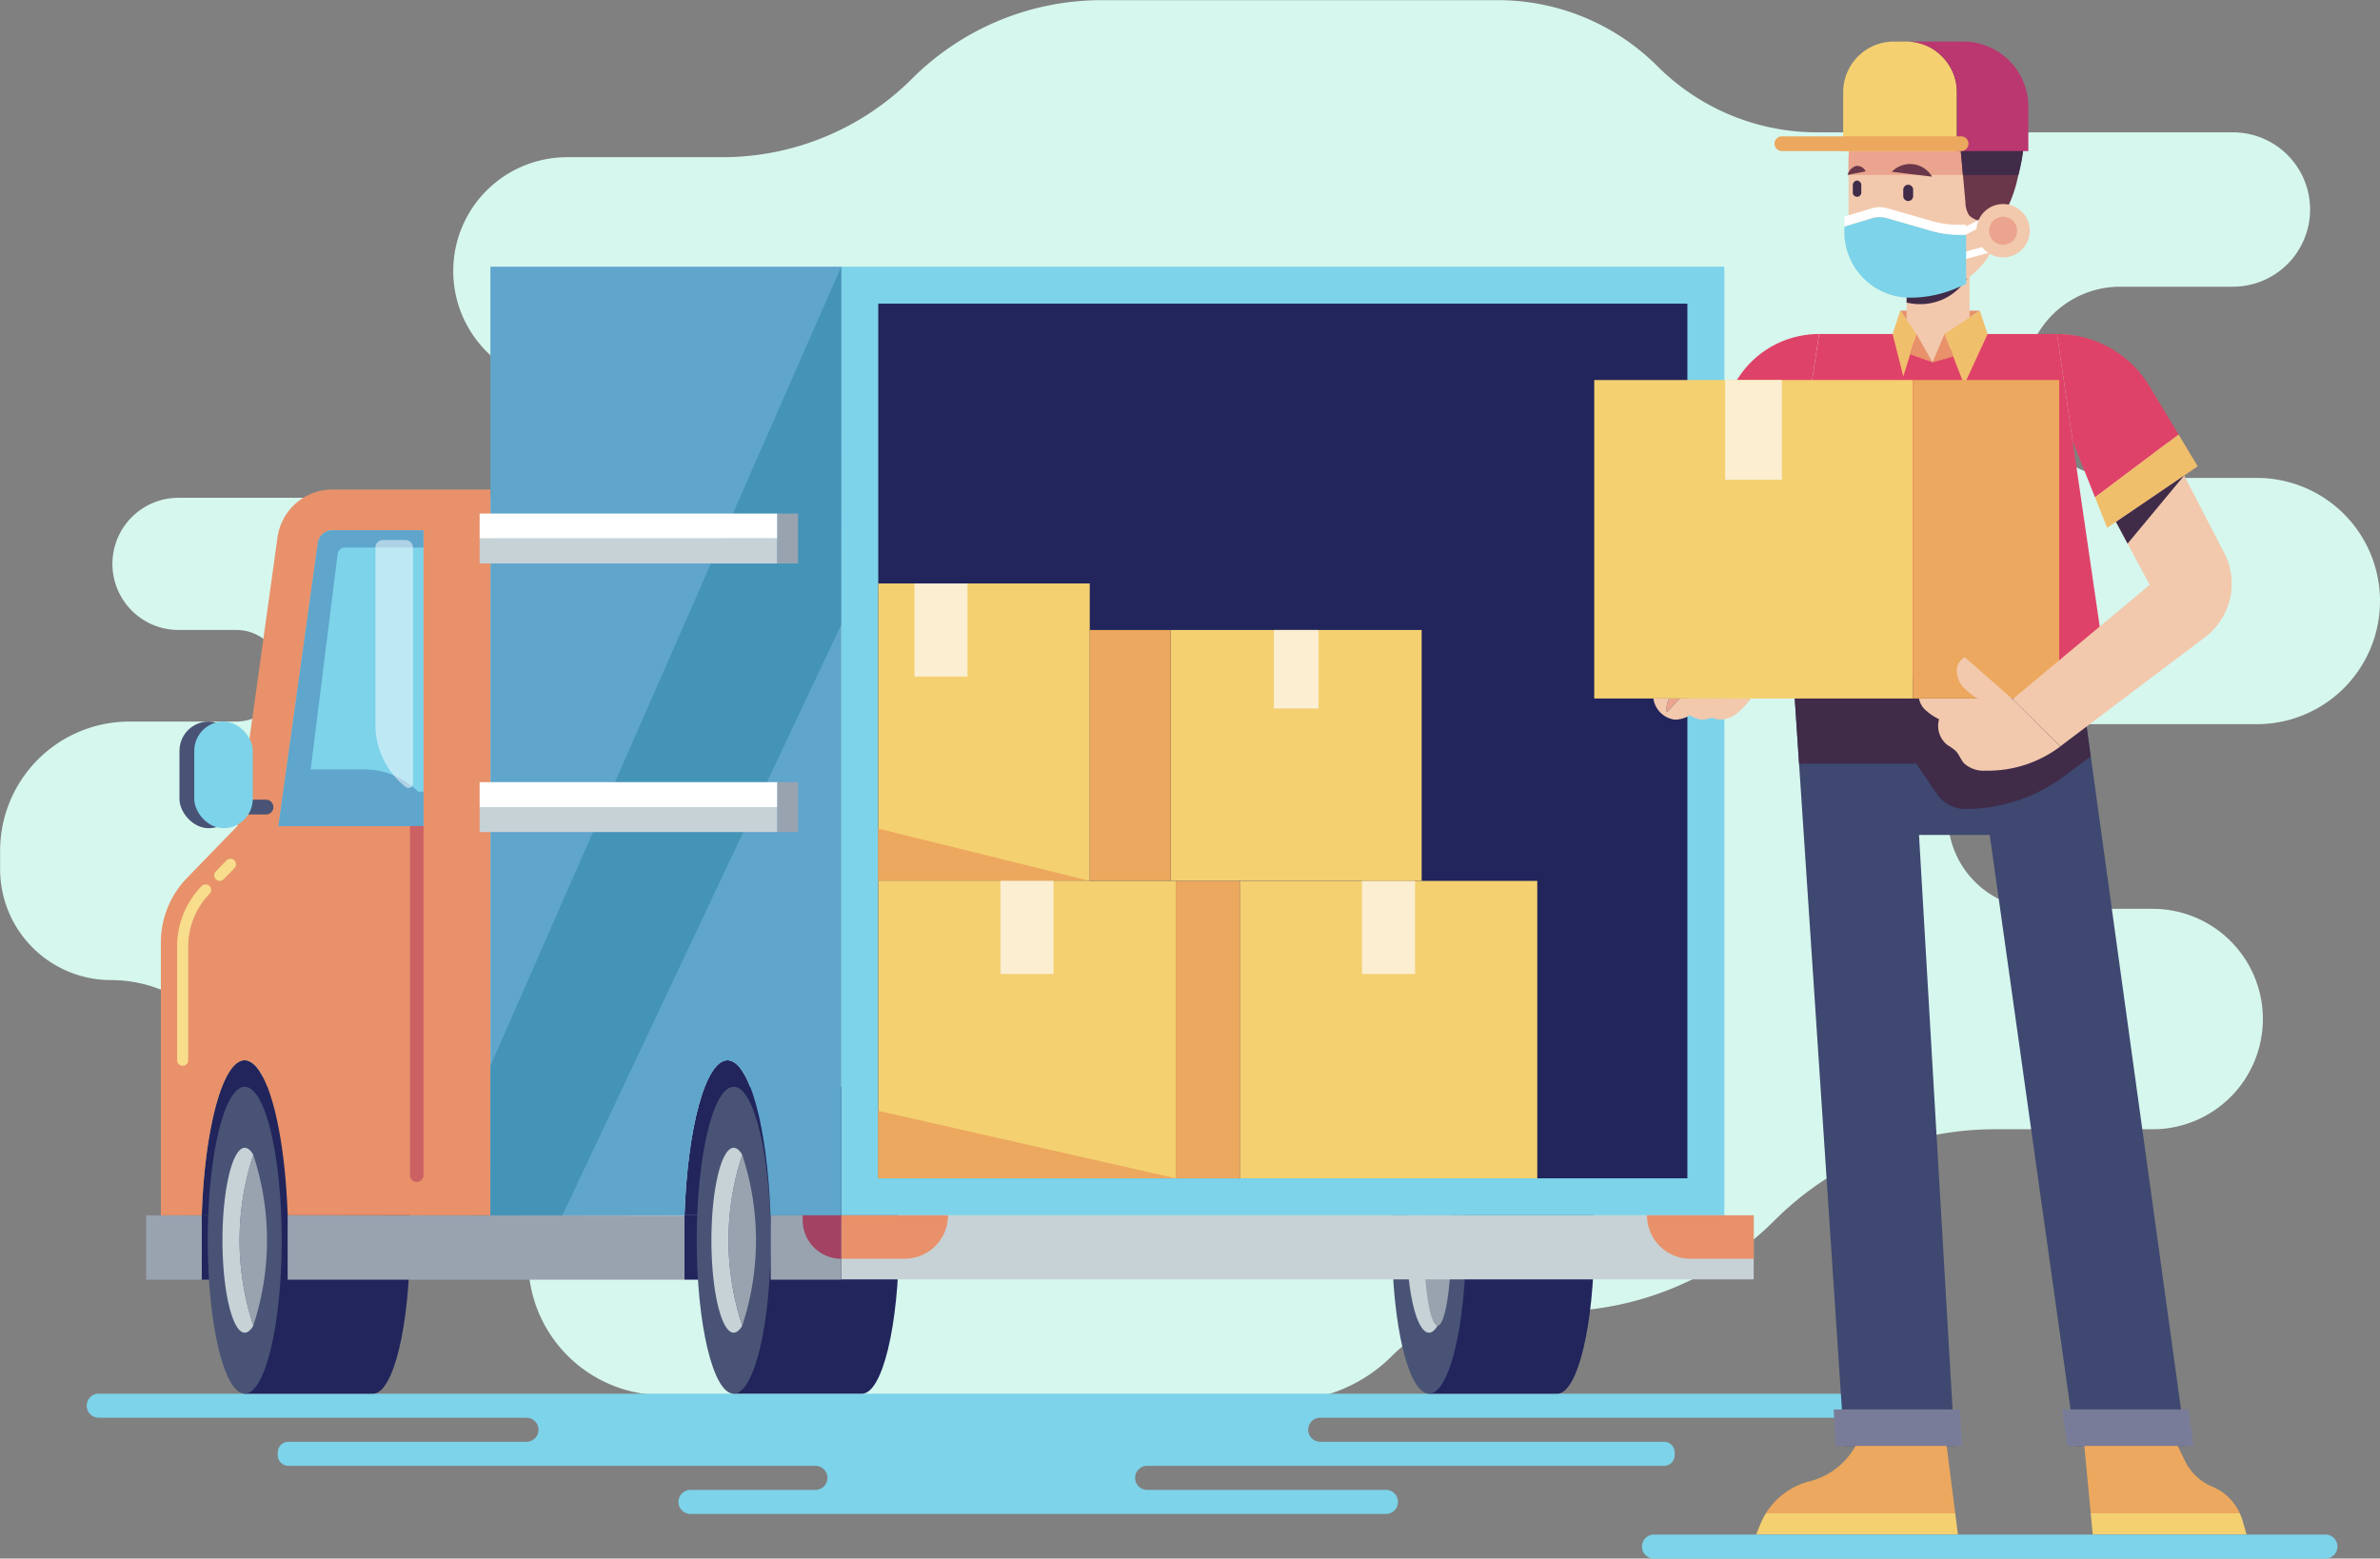
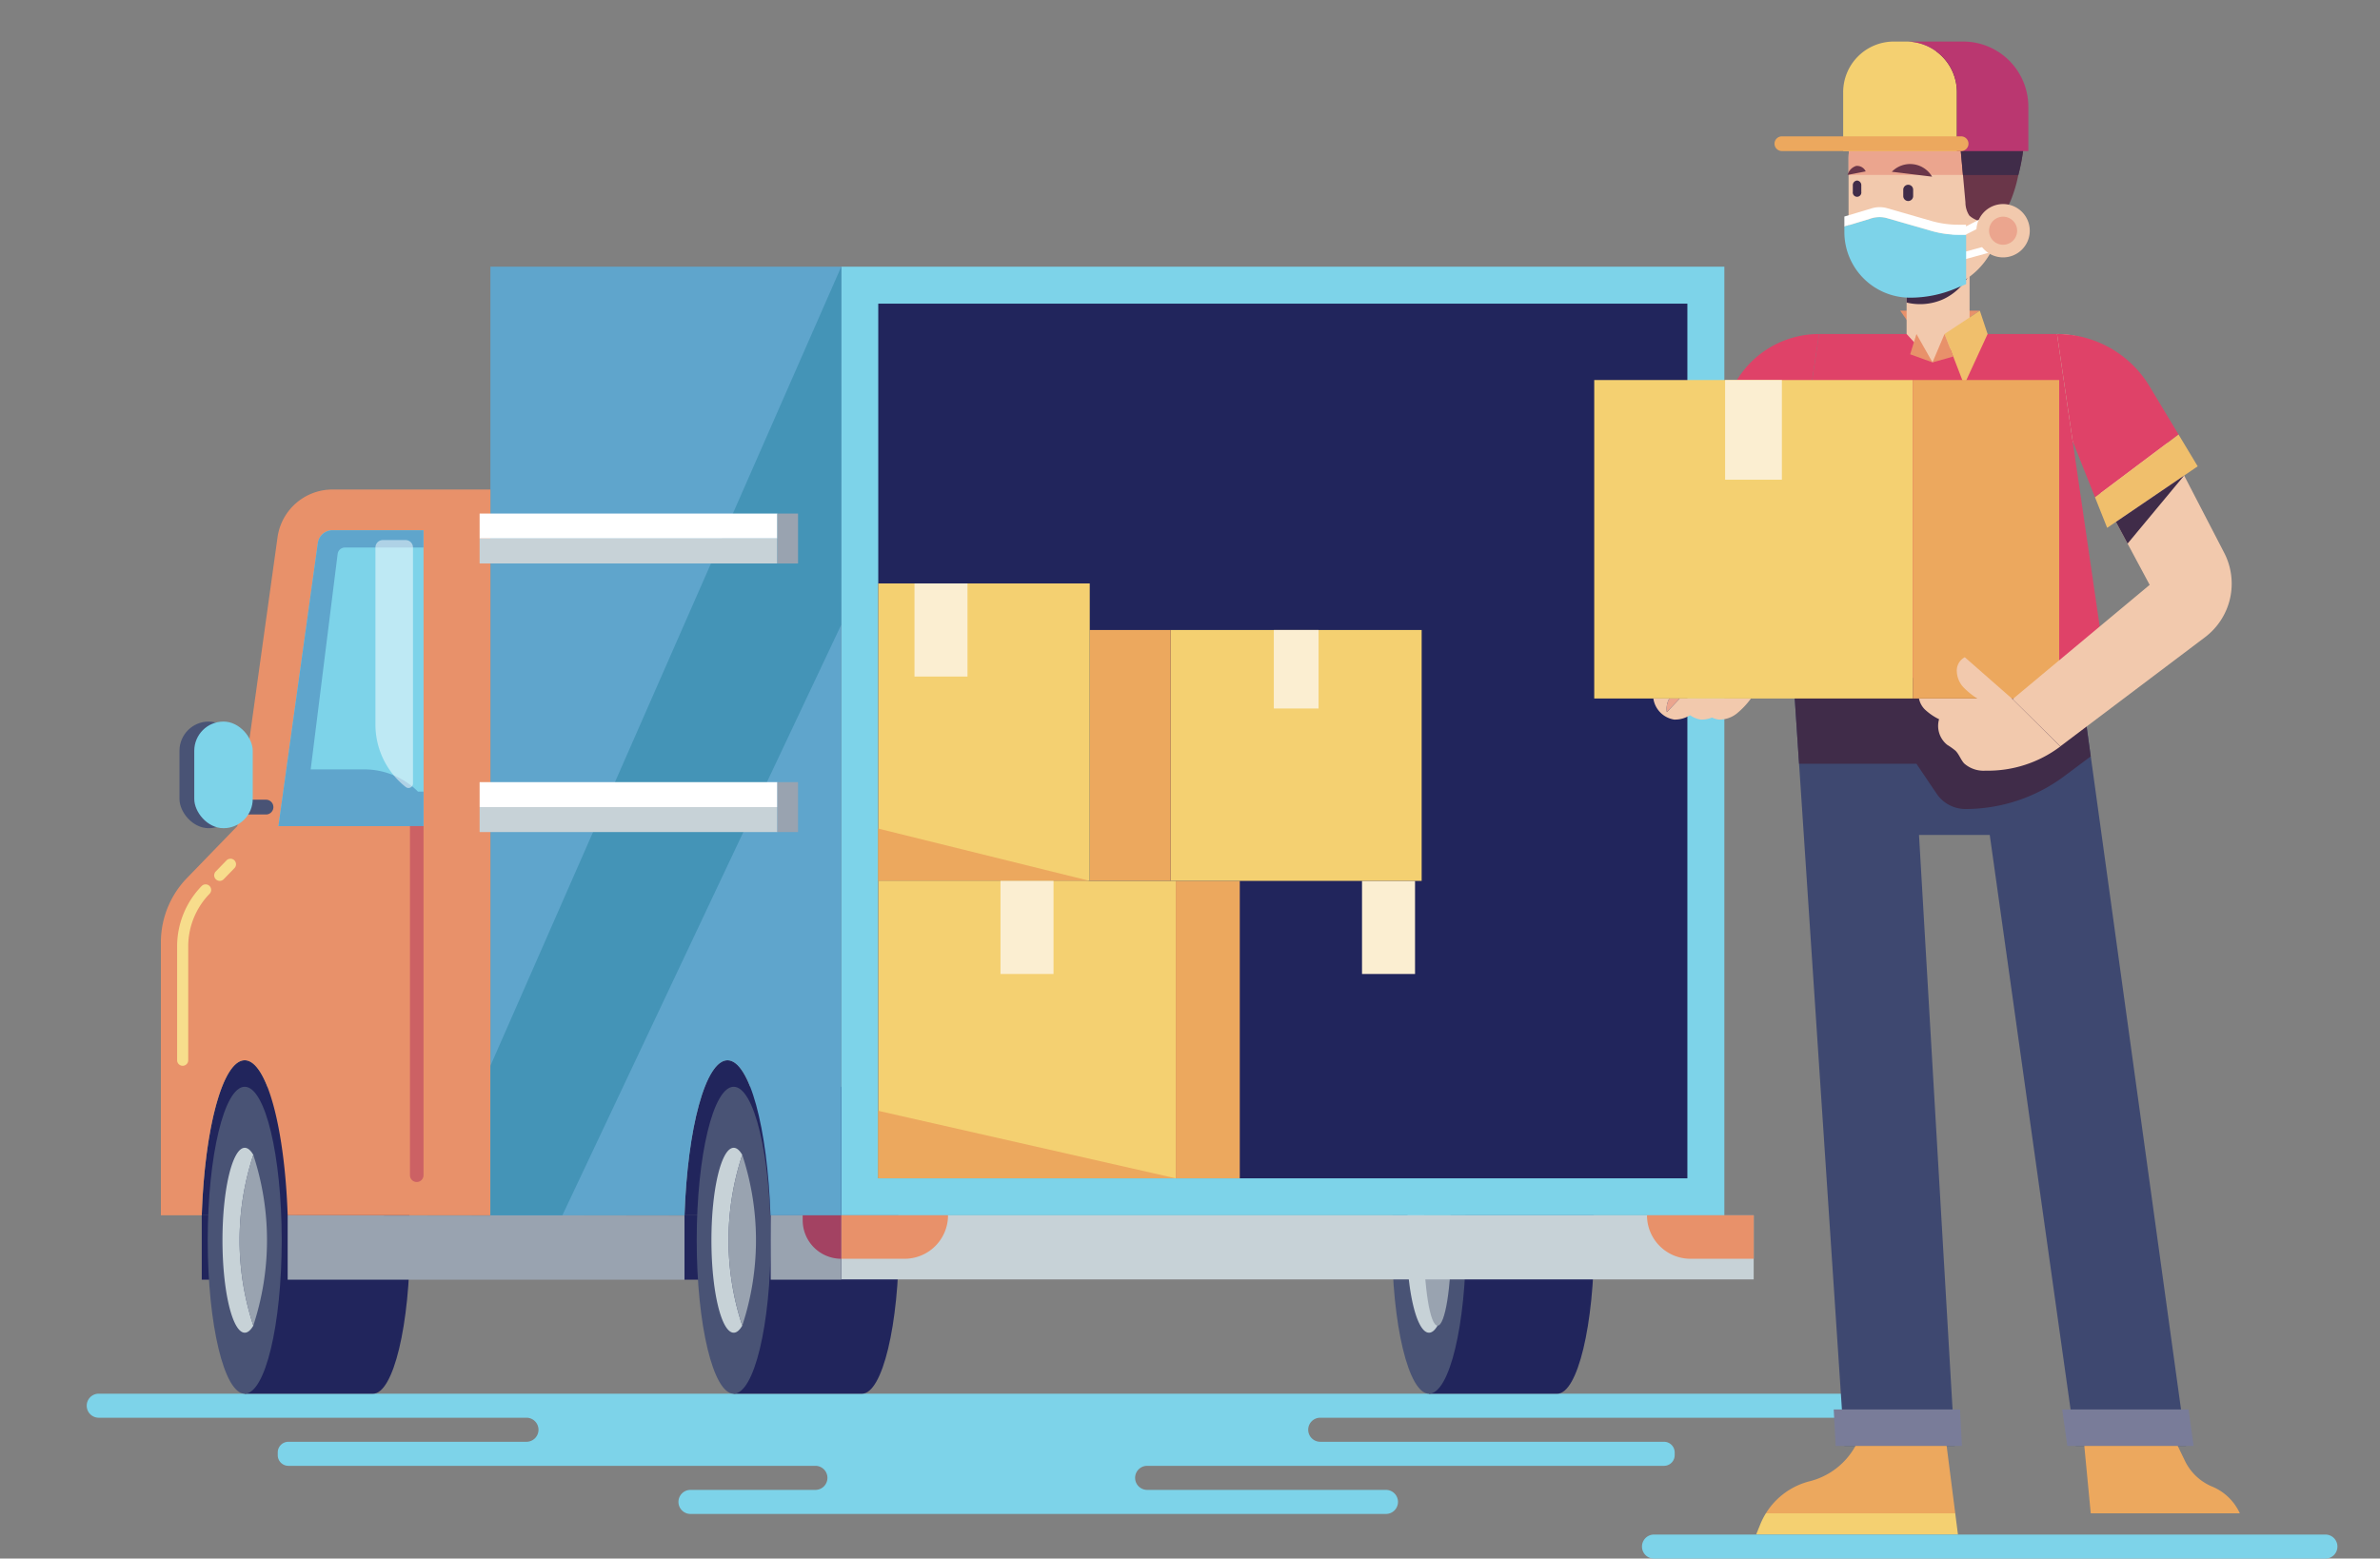
<svg xmlns="http://www.w3.org/2000/svg" id="Group_450" data-name="Group 450" width="163.035" height="106.792" viewBox="0 0 163.035 106.792">
  <rect x="0" y="0" width="163.035" height="106.792" fill="#808080" stroke="none" />
-   <path id="Path_1158" data-name="Path 1158" d="M82.537,121.1h0a9.212,9.212,0,0,0-9.212-9.212H71.588a9.212,9.212,0,0,1-6.514-2.7l-4.6-4.605a9.213,9.213,0,0,0-6.514-2.7h0a7.6,7.6,0,0,1-7.6-7.6V93.028A8.858,8.858,0,0,1,55.21,84.17h7.331a3.138,3.138,0,0,0,3.138-3.138h0a3.138,3.138,0,0,0-3.138-3.138H58.582a4.529,4.529,0,0,1-4.529-4.529h0a4.529,4.529,0,0,1,4.529-4.529H88.973a3.87,3.87,0,0,0,3.869-3.869h0A3.869,3.869,0,0,0,88.973,61.1H85.2a7.8,7.8,0,0,1-7.8-7.8h0a7.8,7.8,0,0,1,7.8-7.8H95.839a18.37,18.37,0,0,0,12.99-5.38h0a18.371,18.371,0,0,1,12.99-5.38H148.96a15.461,15.461,0,0,1,10.933,4.528h0a15.461,15.461,0,0,0,10.933,4.528h28.483a5.289,5.289,0,0,1,5.289,5.289h0a5.289,5.289,0,0,1-5.289,5.289h-7.724a6.551,6.551,0,0,0-6.551,6.551h0a6.551,6.551,0,0,0,6.551,6.55h9.365a8.437,8.437,0,0,1,8.437,8.437h0a8.437,8.437,0,0,1-8.437,8.437H186.111a6.325,6.325,0,0,0-6.325,6.325h0a6.325,6.325,0,0,0,6.325,6.325h7.7a7.553,7.553,0,0,1,7.553,7.553h0a7.553,7.553,0,0,1-7.553,7.553H182.984a21.309,21.309,0,0,0-15.068,6.242h0a21.309,21.309,0,0,1-15.068,6.242h-3.762a10.463,10.463,0,0,0-7.4,3.065h0a10.465,10.465,0,0,1-7.5,3.064l-42.528-.4A9.212,9.212,0,0,1,82.537,121.1Z" transform="translate(-46.352 -34.729)" fill="#d6f7ee" />
  <g id="Group_677" data-name="Group 677" transform="translate(5.94 2.847)">
    <g id="Group_649" data-name="Group 649" transform="translate(0 15.425)">
      <g id="Group_629" data-name="Group 629" transform="translate(0 77.224)">
        <path id="Path_1159" data-name="Path 1159" d="M153.974,422.2a.824.824,0,0,1,.824-.824h36.541a.824.824,0,1,0,0-1.648H71.123a.824.824,0,1,0,0,1.648h29.3a.824.824,0,0,1,0,1.648H84.116a.73.73,0,0,0-.73.73v.188a.73.73,0,0,0,.73.73h36.1a.824.824,0,1,1,0,1.648h-8.557a.824.824,0,1,0,0,1.648H159.3a.824.824,0,0,0,0-1.648H142.941a.824.824,0,0,1,0-1.648h35.406a.731.731,0,0,0,.731-.73v-.188a.731.731,0,0,0-.731-.73H154.8A.824.824,0,0,1,153.974,422.2Z" transform="translate(-70.299 -419.731)" fill="#7dd3e9" />
      </g>
      <g id="Group_648" data-name="Group 648" transform="translate(4.067)">
        <path id="Path_1160" data-name="Path 1160" d="M105.89,370.465v4.392h-3.815v-4.412Z" transform="translate(-98.261 -305.446)" fill="#21255c" />
        <path id="Path_1161" data-name="Path 1161" d="M246.132,370.465v4.392H235.394v-4.412Z" transform="translate(-198.511 -305.446)" fill="#21255c" />
        <path id="Path_1162" data-name="Path 1162" d="M238.337,327.617c-1.5,0-2.742,4.622-2.942,10.623h5.885C241.078,332.239,239.838,327.617,238.337,327.617Z" transform="translate(-198.511 -273.241)" fill="#21255c" />
        <g id="Group_630" data-name="Group 630" transform="translate(37.719 56.192)">
          <path id="Path_1163" data-name="Path 1163" d="M257.765,334.939H248.98v21.032h8.785c1.4,0,2.534-4.708,2.534-10.516S259.164,334.939,257.765,334.939Z" transform="translate(-246.446 -334.939)" fill="#21255c" />
          <path id="Path_1164" data-name="Path 1164" d="M243.833,345.455c0,5.808-1.135,10.516-2.534,10.516s-2.534-4.708-2.534-10.516,1.134-10.516,2.534-10.516S243.833,339.647,243.833,345.455Z" transform="translate(-238.765 -334.939)" fill="#495375" />
          <path id="Path_1165" data-name="Path 1165" d="M244.939,352.279c-.18-.312-.378-.484-.586-.484-.843,0-1.526,2.836-1.526,6.335s.684,6.335,1.526,6.335c.208,0,.406-.173.586-.484a18.666,18.666,0,0,1,0-11.7Z" transform="translate(-241.819 -347.614)" fill="#c7d2d7" />
          <path id="Path_1166" data-name="Path 1166" d="M248.492,353.748a18.667,18.667,0,0,0,0,11.7,18.666,18.666,0,0,0,0-11.7Z" transform="translate(-245.372 -349.083)" fill="#99a3b0" />
        </g>
        <g id="Group_631" data-name="Group 631" transform="translate(85.349 56.192)">
          <path id="Path_1167" data-name="Path 1167" d="M449.788,334.939H441v21.032h8.784c1.4,0,2.534-4.708,2.534-10.516S451.188,334.939,449.788,334.939Z" transform="translate(-438.47 -334.939)" fill="#21255c" />
          <ellipse id="Ellipse_17" data-name="Ellipse 17" cx="2.534" cy="10.516" rx="2.534" ry="10.516" transform="translate(0 0)" fill="#495375" />
          <path id="Path_1168" data-name="Path 1168" d="M436.962,352.279c-.18-.312-.378-.484-.586-.484-.843,0-1.526,2.836-1.526,6.335s.683,6.335,1.526,6.335c.208,0,.406-.173.586-.484a18.666,18.666,0,0,1,0-11.7Z" transform="translate(-433.842 -347.614)" fill="#c7d2d7" />
          <ellipse id="Ellipse_18" data-name="Ellipse 18" cx="0.941" cy="5.851" rx="0.941" ry="5.851" transform="translate(2.179 4.666)" fill="#99a3b0" />
        </g>
        <path id="Path_1169" data-name="Path 1169" d="M105.018,327.617c-1.5,0-2.742,4.622-2.942,10.623h5.885C107.76,332.239,106.52,327.617,105.018,327.617Z" transform="translate(-98.261 -273.241)" fill="#21255c" />
        <rect id="Rectangle_560" data-name="Rectangle 560" width="60.494" height="64.999" transform="translate(47.621)" fill="#7dd3e9" />
        <rect id="Rectangle_561" data-name="Rectangle 561" width="59.931" height="55.426" transform="translate(105.582 2.534) rotate(90)" fill="#21255c" />
        <g id="Group_632" data-name="Group 632" transform="translate(4.223 56.192)">
          <path id="Path_1170" data-name="Path 1170" d="M122.723,334.939h-8.784v21.032h8.784c1.4,0,2.534-4.708,2.534-10.516S124.123,334.939,122.723,334.939Z" transform="translate(-111.405 -334.939)" fill="#21255c" />
          <ellipse id="Ellipse_19" data-name="Ellipse 19" cx="2.534" cy="10.516" rx="2.534" ry="10.516" transform="translate(0 0)" fill="#495375" />
          <path id="Path_1171" data-name="Path 1171" d="M109.9,352.279c-.181-.312-.378-.484-.586-.484-.843,0-1.527,2.836-1.527,6.335s.684,6.335,1.527,6.335c.208,0,.405-.173.586-.484a18.666,18.666,0,0,1,0-11.7Z" transform="translate(-106.777 -347.614)" fill="#c7d2d7" />
          <path id="Path_1172" data-name="Path 1172" d="M113.45,353.748a18.666,18.666,0,0,0,0,11.7,18.666,18.666,0,0,0,0-11.7Z" transform="translate(-110.33 -349.082)" fill="#99a3b0" />
        </g>
        <path id="Path_1173" data-name="Path 1173" d="M181.791,108.394v65h13.3c.2-6,1.441-10.623,2.943-10.623s2.742,4.622,2.942,10.623h4.853v-65Z" transform="translate(-158.204 -108.394)" fill="#5fa5cc" />
        <path id="Path_1174" data-name="Path 1174" d="M113.357,169.951H102.538a3.8,3.8,0,0,0-3.765,3.277L96.02,193.01l-3.452,3.563a6.334,6.334,0,0,0-1.785,4.408v18.7h2.8c.2-6,1.441-10.623,2.942-10.623s2.742,4.622,2.943,10.623h13.887Z" transform="translate(-89.769 -154.682)" fill="#e8916a" />
        <rect id="Rectangle_562" data-name="Rectangle 562" width="62.504" height="4.392" transform="translate(47.621 64.999)" fill="#c7d2d7" />
        <rect id="Rectangle_563" data-name="Rectangle 563" width="4.834" height="4.412" transform="translate(42.787 64.999)" fill="#99a3b0" />
        <path id="Path_1175" data-name="Path 1175" d="M139.689,370.445v.02l-13.888-.02v4.412h27.183v-4.392Z" transform="translate(-116.102 -305.446)" fill="#99a3b0" />
-         <path id="Path_1176" data-name="Path 1176" d="M90.511,370.465v4.392H86.7v-4.412Z" transform="translate(-86.696 -305.446)" fill="#99a3b0" />
        <path id="Path_1177" data-name="Path 1177" d="M133.181,181.189h-6.236a1.017,1.017,0,0,0-1,.874l-2.7,19.4h9.94Z" transform="translate(-114.176 -163.133)" fill="#7dd3e9" />
        <path id="Path_1178" data-name="Path 1178" d="M132.8,199.1a5.191,5.191,0,0,0-3.67-1.52h-3.678l1.845-14.76a.507.507,0,0,1,.5-.444h5.38v-1.182h-6.236a1.017,1.017,0,0,0-1,.874l-2.7,19.4h9.94V199.1Z" transform="translate(-114.176 -163.133)" fill="#5fa5cc" />
        <path id="Path_1179" data-name="Path 1179" d="M152.115,200.838h0a5.451,5.451,0,0,1-2.08-4.284V184.42a.507.507,0,0,1,.507-.507H152.1a.507.507,0,0,1,.507.507V200.6A.306.306,0,0,1,152.115,200.838Z" transform="translate(-134.324 -165.181)" fill="#fff" opacity="0.5" />
        <g id="Group_633" data-name="Group 633" transform="translate(2.287 31.169)">
          <path id="Path_1180" data-name="Path 1180" d="M113.619,255.638h-2.043v1.014h2.043a.507.507,0,0,0,0-1.014Z" transform="translate(-107.692 -250.285)" fill="#495375" />
          <rect id="Rectangle_564" data-name="Rectangle 564" width="4.006" height="7.306" rx="2.003" fill="#495375" />
          <rect id="Rectangle_565" data-name="Rectangle 565" width="4.005" height="7.306" rx="2.003" transform="translate(1.014)" fill="#7dd3e9" />
        </g>
        <path id="Path_1181" data-name="Path 1181" d="M159.57,262.916v23.925a.464.464,0,1,0,.929,0V262.916Z" transform="translate(-141.494 -224.588)" fill="#cc6164" />
        <g id="Group_636" data-name="Group 636" transform="translate(2.127 40.566)">
          <g id="Group_634" data-name="Group 634" transform="translate(0 1.758)">
            <path id="Path_1182" data-name="Path 1182" d="M95.65,291.461a.38.38,0,0,1-.38-.38v-7.793a5.926,5.926,0,0,1,1.678-4.143.38.38,0,0,1,.546.529,5.169,5.169,0,0,0-1.464,3.614v7.793A.38.38,0,0,1,95.65,291.461Z" transform="translate(-95.27 -279.03)" fill="#f7dd8c" />
          </g>
          <g id="Group_635" data-name="Group 635" transform="translate(2.539)">
            <path id="Path_1183" data-name="Path 1183" d="M105.887,273.46a.38.38,0,0,1-.273-.645l.735-.758a.38.38,0,1,1,.546.529l-.735.758A.379.379,0,0,1,105.887,273.46Z" transform="translate(-105.507 -271.941)" fill="#f7dd8c" />
          </g>
        </g>
        <g id="Group_645" data-name="Group 645" transform="translate(50.155 21.705)">
          <g id="Group_638" data-name="Group 638" transform="translate(20.38 20.38)">
            <g id="Group_637" data-name="Group 637" transform="translate(4.385)">
-               <rect id="Rectangle_566" data-name="Rectangle 566" width="20.38" height="20.38" fill="#f4d071" />
              <rect id="Rectangle_567" data-name="Rectangle 567" width="3.632" height="6.379" transform="translate(8.374)" fill="#fbeed1" />
            </g>
            <rect id="Rectangle_568" data-name="Rectangle 568" width="4.385" height="20.38" fill="#eca85e" />
          </g>
          <g id="Group_640" data-name="Group 640" transform="translate(14.488 3.189)">
            <g id="Group_639" data-name="Group 639" transform="translate(5.546)">
              <rect id="Rectangle_569" data-name="Rectangle 569" width="17.191" height="17.191" fill="#f4d071" />
              <rect id="Rectangle_570" data-name="Rectangle 570" width="3.064" height="5.38" transform="translate(7.064)" fill="#fbeed1" />
            </g>
            <rect id="Rectangle_571" data-name="Rectangle 571" width="5.546" height="17.191" fill="#eca85e" />
          </g>
          <g id="Group_642" data-name="Group 642">
            <g id="Group_641" data-name="Group 641">
              <rect id="Rectangle_572" data-name="Rectangle 572" width="14.488" height="20.38" fill="#f4d071" />
              <rect id="Rectangle_573" data-name="Rectangle 573" width="3.632" height="6.379" transform="translate(2.482)" fill="#fbeed1" />
            </g>
            <path id="Path_1184" data-name="Path 1184" d="M303.391,267.186H288.9V263.6Z" transform="translate(-288.903 -246.805)" fill="#eca85e" />
          </g>
          <g id="Group_644" data-name="Group 644" transform="translate(0 20.38)">
            <g id="Group_643" data-name="Group 643">
              <rect id="Rectangle_574" data-name="Rectangle 574" width="20.38" height="20.38" fill="#f4d071" />
              <rect id="Rectangle_575" data-name="Rectangle 575" width="3.632" height="6.379" transform="translate(8.374)" fill="#fbeed1" />
            </g>
            <path id="Path_1185" data-name="Path 1185" d="M309.283,346.205H288.9v-4.626Z" transform="translate(-288.903 -325.825)" fill="#eca85e" />
          </g>
        </g>
        <path id="Path_1186" data-name="Path 1186" d="M283.01,373.423h-4.339v-2.978h7.317A2.977,2.977,0,0,1,283.01,373.423Z" transform="translate(-231.053 -305.446)" fill="#e8916a" />
        <path id="Path_1187" data-name="Path 1187" d="M504.174,373.423h4.339v-2.978H501.2A2.977,2.977,0,0,0,504.174,373.423Z" transform="translate(-398.384 -305.446)" fill="#e8916a" />
        <path id="Path_1188" data-name="Path 1188" d="M270.672,373.423h0a2.643,2.643,0,0,1-2.643-2.643v-.334h2.643Z" transform="translate(-223.051 -305.446)" fill="#a34262" />
        <path id="Path_1189" data-name="Path 1189" d="M205.825,108.394,181.791,163.15v10.243h4.93l19.1-40.46Z" transform="translate(-158.204 -108.394)" fill="#4494b7" />
        <g id="Group_646" data-name="Group 646" transform="translate(22.848 16.916)">
          <rect id="Rectangle_576" data-name="Rectangle 576" width="20.398" height="1.71" fill="#fff" />
          <rect id="Rectangle_577" data-name="Rectangle 577" width="20.398" height="1.71" transform="translate(0 1.71)" fill="#c7d2d7" />
          <path id="Path_1190" data-name="Path 1190" d="M261.048,176.591v3.421h1.415v-3.421Z" transform="translate(-240.65 -176.591)" fill="#99a3b0" />
        </g>
        <g id="Group_647" data-name="Group 647" transform="translate(22.848 35.319)">
          <rect id="Rectangle_578" data-name="Rectangle 578" width="20.398" height="1.71" fill="#fff" />
          <rect id="Rectangle_579" data-name="Rectangle 579" width="20.398" height="1.71" transform="translate(0 1.71)" fill="#c7d2d7" />
          <path id="Path_1191" data-name="Path 1191" d="M261.048,250.785v3.421h1.415v-3.421Z" transform="translate(-240.65 -250.785)" fill="#99a3b0" />
        </g>
      </g>
    </g>
    <g id="Group_676" data-name="Group 676" transform="translate(103.268 0)">
      <g id="Group_675" data-name="Group 675">
        <g id="Group_652" data-name="Group 652" transform="translate(11.092 43.601)">
          <path id="Path_1192" data-name="Path 1192" d="M544.25,221.987h17.011l7.271,52.624h-7.56l-5.888-41.863h-4.846l2.445,41.863h-7.56l-3.491-52.624Z" transform="translate(-539.082 -221.987)" fill="#3e4870" />
          <path id="Path_1193" data-name="Path 1193" d="M624.876,426.553h-8.649l-.352-2.5h8.655Z" transform="translate(-594.91 -373.929)" fill="#797c99" />
          <path id="Path_1194" data-name="Path 1194" d="M561.555,426.553h-8.649l-.133-2.5h8.655Z" transform="translate(-547.46 -373.929)" fill="#797c99" />
          <g id="Group_650" data-name="Group 650" transform="translate(22.479 52.624)">
            <path id="Path_1195" data-name="Path 1195" d="M621.98,434.146h6.4l.494,1.023a3.609,3.609,0,0,0,1.867,1.764,3.6,3.6,0,0,1,1.893,1.831H622.422Z" transform="translate(-621.98 -434.146)" fill="#eca85e" />
-             <path id="Path_1196" data-name="Path 1196" d="M633.97,452.766a3.585,3.585,0,0,1,.2.516l.266.937H623.9l-.139-1.453Z" transform="translate(-623.321 -448.148)" fill="#f4d071" />
          </g>
          <g id="Group_651" data-name="Group 651" transform="translate(0 52.624)">
            <path id="Path_1197" data-name="Path 1197" d="M537.04,436.567a4.956,4.956,0,0,0,3.095-2.35l.041-.071h6.244l.59,4.618H534.037A4.957,4.957,0,0,1,537.04,436.567Z" transform="translate(-533.371 -434.146)" fill="#eca85e" />
            <path id="Path_1198" data-name="Path 1198" d="M532.019,452.766h12.972l.185,1.453H531.353l.284-.7A4.93,4.93,0,0,1,532.019,452.766Z" transform="translate(-531.353 -448.148)" fill="#f4d071" />
          </g>
          <path id="Path_1199" data-name="Path 1199" d="M542.022,227.872h8.041l1.385,2.053a2.373,2.373,0,0,0,1.967,1.046h0a11.322,11.322,0,0,0,6.775-2.251L562,227.365l-.743-5.378H541.632Z" transform="translate(-539.082 -221.987)" fill="#402c49" />
        </g>
        <path id="Path_1200" data-name="Path 1200" d="M537.036,150.555h19.629l1.593-1.895-3.16-21.668H538.8l-3.278,21.668Z" transform="translate(-523.394 -106.954)" fill="#df4268" />
        <g id="Group_665" data-name="Group 665" transform="translate(12.35)">
          <path id="Path_1201" data-name="Path 1201" d="M571.133,120.539h5.457l-2.42,1.6h-1.923Z" transform="translate(-562.524 -102.101)" fill="#e8916a" />
          <g id="Group_653" data-name="Group 653" transform="translate(9.047 13.29)">
            <path id="Path_1202" data-name="Path 1202" d="M572.9,99.785v6.749l1.773,1.944,2.54-1.944V99.785Z" transform="translate(-572.898 -99.785)" fill="#f2c9ad" />
            <path id="Path_1203" data-name="Path 1203" d="M575.4,104.154a3.9,3.9,0,0,1-2.5.225V99.785h4.313v2.647A3.9,3.9,0,0,1,575.4,104.154Z" transform="translate(-572.898 -99.785)" fill="#402c49" />
          </g>
          <g id="Group_663" data-name="Group 663">
            <path id="Path_1204" data-name="Path 1204" d="M562.064,57.736h0a5.192,5.192,0,0,1,5.192,5.192v3.894a5.192,5.192,0,0,1-5.192,5.192h0a5.192,5.192,0,0,1-5.192-5.192V62.928A5.192,5.192,0,0,1,562.064,57.736Z" transform="translate(-551.8 -54.876)" fill="#f2c9ad" />
            <path id="Path_1205" data-name="Path 1205" d="M567.256,62.928a5.192,5.192,0,0,0-5.192-5.192h0a5.192,5.192,0,0,0-5.192,5.192v1.086h10.384Z" transform="translate(-551.8 -54.876)" fill="#eba58e" />
            <path id="Path_1206" data-name="Path 1206" d="M572.318,85.764a.339.339,0,0,1,.339.339v.436a.339.339,0,0,1-.678,0V86.1A.339.339,0,0,1,572.318,85.764Z" transform="translate(-563.16 -75.952)" fill="#402c49" />
            <path id="Path_1207" data-name="Path 1207" d="M558.338,84.592a.318.318,0,0,1,.291.339v.436a.294.294,0,1,1-.581,0v-.436A.318.318,0,0,1,558.338,84.592Z" transform="translate(-552.684 -75.07)" fill="#402c49" />
            <path id="Path_1208" data-name="Path 1208" d="M562.62,94.531a6.11,6.11,0,0,0,1.39.179,1.973,1.973,0,0,1-.369.362.556.556,0,0,1-.82-.136A2.03,2.03,0,0,1,562.62,94.531Z" transform="translate(-556.122 -82.544)" fill="#eba58e" />
            <path id="Path_1209" data-name="Path 1209" d="M562.424,100.439a7.371,7.371,0,0,0,3.274.034,1.736,1.736,0,0,1-.912,1.182,1.687,1.687,0,0,1-1.47.03A1.828,1.828,0,0,1,562.424,100.439Z" transform="translate(-555.975 -86.987)" fill="#fff" />
            <g id="Group_654" data-name="Group 654" transform="translate(8.032 8.392)">
              <path id="Path_1210" data-name="Path 1210" d="M570.27,80.052a1.743,1.743,0,0,1,1.3.853l-2.758-.336A1.743,1.743,0,0,1,570.27,80.052Z" transform="translate(-568.807 -80.039)" fill="#6a3649" />
            </g>
            <g id="Group_655" data-name="Group 655" transform="translate(5.006 8.513)">
              <path id="Path_1211" data-name="Path 1211" d="M557.189,80.535a.879.879,0,0,0-.583.616l1.241-.243A.647.647,0,0,0,557.189,80.535Z" transform="translate(-556.606 -80.525)" fill="#6a3649" />
            </g>
            <path id="Path_1212" data-name="Path 1212" d="M566.85,60.535a1.686,1.686,0,0,1-1.434-.4,1.665,1.665,0,0,1-.266-.91l-.391-4.317c-.539.47-9.2-.685-7.236-3.088a9.286,9.286,0,0,1,2.572-2.163,5.351,5.351,0,0,1,3.229-.758,3.545,3.545,0,0,1,2.728,1.754,2.958,2.958,0,0,1,2.449,1.283,4.551,4.551,0,0,1,.7,2.654,13.493,13.493,0,0,1-.426,2.752,9.38,9.38,0,0,1-.533,1.789C567.989,59.706,567.473,60.51,566.85,60.535Z" transform="translate(-552.072 -48.213)" fill="#6a3649" />
            <path id="Path_1213" data-name="Path 1213" d="M568.778,57.348A13.493,13.493,0,0,0,569.2,54.6a4.551,4.551,0,0,0-.7-2.654,2.958,2.958,0,0,0-2.449-1.283,3.545,3.545,0,0,0-2.728-1.754,5.351,5.351,0,0,0-3.229.758,9.286,9.286,0,0,0-2.572,2.163c-1.963,2.4,6.7,3.557,7.236,3.088l.221,2.438h3.8Z" transform="translate(-552.072 -48.213)" fill="#402c49" />
            <g id="Group_657" data-name="Group 657">
              <g id="Group_656" data-name="Group 656" transform="translate(4.704)">
                <path id="Path_1214" data-name="Path 1214" d="M559.708,46.205h-.846a3.472,3.472,0,0,0-3.473,3.473v4.031h7.791V49.678A3.473,3.473,0,0,0,559.708,46.205Z" transform="translate(-555.39 -46.205)" fill="#f4d071" />
                <path id="Path_1215" data-name="Path 1215" d="M576.7,46.205h-3.9a3.473,3.473,0,0,1,3.473,3.473v4.031h4.891V50.67A4.465,4.465,0,0,0,576.7,46.205Z" transform="translate(-568.481 -46.205)" fill="#ba3770" />
              </g>
              <path id="Path_1216" data-name="Path 1216" d="M549.207,72.391H536.928a.5.5,0,1,0,0,1.008h12.279a.5.5,0,0,0,0-1.008Z" transform="translate(-536.424 -65.896)" fill="#eca85e" />
            </g>
            <g id="Group_660" data-name="Group 660" transform="translate(12.123 11.349)">
              <g id="Group_658" data-name="Group 658" transform="translate(0 0)">
                <rect id="Rectangle_580" data-name="Rectangle 580" width="3.998" height="0.496" transform="translate(0 1.826) rotate(-27.172)" fill="#fff" />
              </g>
              <g id="Group_659" data-name="Group 659" transform="translate(0.39 2.178)">
                <rect id="Rectangle_581" data-name="Rectangle 581" width="3.871" height="0.496" transform="translate(0 1.021) rotate(-15.29)" fill="#fff" />
              </g>
            </g>
            <g id="Group_661" data-name="Group 661" transform="translate(4.785 11.344)">
              <path id="Path_1217" data-name="Path 1217" d="M563.512,95.9a6.636,6.636,0,0,1-1.835-.259l-3.025-.871a1.874,1.874,0,0,0-1.055.006l-1.881.565v.382a4.5,4.5,0,0,0,4.5,4.495,8.065,8.065,0,0,0,3.12-.628l.721-.3V95.9Z" transform="translate(-555.716 -94.013)" fill="#7dd3e9" />
              <path id="Path_1218" data-name="Path 1218" d="M558.652,92.7l3.025.871a6.636,6.636,0,0,0,1.835.259h.54v-.683h-.54a6.626,6.626,0,0,1-1.835-.259l-3.025-.871a1.874,1.874,0,0,0-1.055.006l-1.881.564v.685L557.6,92.7A1.874,1.874,0,0,1,558.652,92.7Z" transform="translate(-555.716 -91.941)" fill="#fff" />
            </g>
            <g id="Group_662" data-name="Group 662" transform="translate(13.831 11.135)">
              <path id="Path_1219" data-name="Path 1219" d="M592.185,92.925a1.827,1.827,0,1,0,1.826-1.827A1.827,1.827,0,0,0,592.185,92.925Z" transform="translate(-592.185 -91.098)" fill="#f2c9ad" />
              <path id="Path_1220" data-name="Path 1220" d="M595.671,95.545a.962.962,0,1,0,.962-.962A.962.962,0,0,0,595.671,95.545Z" transform="translate(-594.806 -93.719)" fill="#eba58e" />
            </g>
          </g>
          <g id="Group_664" data-name="Group 664" transform="translate(8.086 18.438)">
            <path id="Path_1221" data-name="Path 1221" d="M583.376,122.14l1.345,3.484,1.606-3.484-.531-1.6Z" transform="translate(-579.816 -120.539)" fill="#f0bf6c" />
-             <path id="Path_1222" data-name="Path 1222" d="M570.66,122.14l-.9,2.905-.733-2.905.523-1.6Z" transform="translate(-569.023 -120.539)" fill="#f0bf6c" />
            <path id="Path_1223" data-name="Path 1223" d="M574.312,126.993l1.1,1.944-1.53-.554Z" transform="translate(-572.675 -125.392)" fill="#e8916a" />
            <path id="Path_1224" data-name="Path 1224" d="M580.874,126.993l-.825,1.944,1.423-.4Z" transform="translate(-577.314 -125.392)" fill="#e8916a" />
          </g>
        </g>
        <g id="Group_670" data-name="Group 670" transform="translate(4.051 20.039)">
          <path id="Path_1225" data-name="Path 1225" d="M521.9,126.993h0a6.6,6.6,0,0,0-5.683,3.244l-3.169,5.366,7.447.674Z" transform="translate(-510.548 -126.993)" fill="#df4268" />
          <g id="Group_669" data-name="Group 669" transform="translate(0 24.974)">
            <g id="Group_666" data-name="Group 666" transform="translate(3.045)">
              <path id="Path_1226" data-name="Path 1226" d="M518.912,228.608l.883-.931h-.715A1.466,1.466,0,0,0,518.912,228.608Z" transform="translate(-517.988 -227.677)" fill="#eba58e" />
              <path id="Path_1227" data-name="Path 1227" d="M517.05,227.677l-.883.931a1.467,1.467,0,0,1,.168-.931h-1.092a1.709,1.709,0,0,0,1.425,1.444,1.9,1.9,0,0,0,1.226-.4,5.505,5.505,0,0,0,.987-1.041Z" transform="translate(-515.243 -227.677)" fill="#f2c9ad" />
            </g>
            <g id="Group_667" data-name="Group 667" transform="translate(1.819)">
              <path id="Path_1228" data-name="Path 1228" d="M513.968,228.608l.884-.931h-.716A1.47,1.47,0,0,0,513.968,228.608Z" transform="translate(-513.044 -227.677)" fill="#eba58e" />
              <path id="Path_1229" data-name="Path 1229" d="M512.106,227.677l-.884.931a1.47,1.47,0,0,1,.168-.931H510.3a1.709,1.709,0,0,0,1.425,1.444,1.9,1.9,0,0,0,1.226-.4,5.5,5.5,0,0,0,.987-1.041Z" transform="translate(-510.299 -227.677)" fill="#f2c9ad" />
            </g>
            <g id="Group_668" data-name="Group 668">
              <path id="Path_1230" data-name="Path 1230" d="M506.634,228.608l.883-.931H506.8A1.467,1.467,0,0,0,506.634,228.608Z" transform="translate(-505.711 -227.677)" fill="#eba58e" />
              <path id="Path_1231" data-name="Path 1231" d="M504.773,227.677l-.883.931a1.469,1.469,0,0,1,.168-.931h-1.092a1.709,1.709,0,0,0,1.425,1.444,1.9,1.9,0,0,0,1.226-.4,5.491,5.491,0,0,0,.987-1.041Z" transform="translate(-502.966 -227.677)" fill="#f2c9ad" />
            </g>
          </g>
        </g>
        <g id="Group_672" data-name="Group 672" transform="translate(0 23.192)">
          <g id="Group_671" data-name="Group 671" transform="translate(0 0)">
            <rect id="Rectangle_582" data-name="Rectangle 582" width="21.821" height="21.821" transform="translate(21.821 21.821) rotate(180)" fill="#f4d071" />
            <rect id="Rectangle_583" data-name="Rectangle 583" width="3.889" height="6.83" transform="translate(12.855 6.83) rotate(180)" fill="#fbeed1" />
          </g>
          <rect id="Rectangle_584" data-name="Rectangle 584" width="10.031" height="21.821" transform="translate(21.821 0)" fill="#eca85e" />
        </g>
        <g id="Group_674" data-name="Group 674" transform="translate(22.247 20.039)">
          <path id="Path_1232" data-name="Path 1232" d="M582.74,219.151h0l-3.275-2.873a1.031,1.031,0,0,0-.547,1,1.685,1.685,0,0,0,.474,1.082,5.013,5.013,0,0,0,.941.752h-4.007a1.472,1.472,0,0,0,.387.73,3.879,3.879,0,0,0,.989.683,1.662,1.662,0,0,0,.554,1.753,4.942,4.942,0,0,1,.565.4c.253.249.36.614.6.877a2,2,0,0,0,1.461.495,8.228,8.228,0,0,0,5.126-1.658Z" transform="translate(-576.326 -194.131)" fill="#f2c9ad" />
          <path id="Path_1233" data-name="Path 1233" d="M605.227,126.993h0a6.057,6.057,0,0,1,5.378,3.27l6.072,11.719a4.6,4.6,0,0,1-1.314,5.787l-9.911,7.477-3.268-3.234,9.389-7.831-5.275-9.845Z" transform="translate(-595.771 -126.993)" fill="#f2c9ad" />
          <g id="Group_673" data-name="Group 673" transform="translate(9.456)">
            <path id="Path_1234" data-name="Path 1234" d="M620.785,130.574a7.394,7.394,0,0,0-6.335-3.581h0l1.071,7.344,1.53,3.844,5.724-4.3Z" transform="translate(-614.45 -126.993)" fill="#df4268" />
            <path id="Path_1235" data-name="Path 1235" d="M631.973,156.937l-1.311-2.178-5.724,4.3.833,2.093Z" transform="translate(-622.337 -147.872)" fill="#f0bf6c" />
          </g>
          <path id="Path_1236" data-name="Path 1236" d="M630.715,169.263l4.673-3.178-3.876,4.665Z" transform="translate(-617.224 -156.389)" fill="#402c49" />
        </g>
      </g>
      <path id="Path_1237" data-name="Path 1237" d="M546.639,460.274H500.647a.824.824,0,0,1-.824-.824h0a.824.824,0,0,1,.824-.824h45.991a.824.824,0,0,1,.825.824h0A.824.824,0,0,1,546.639,460.274Z" transform="translate(-496.552 -356.328)" fill="#7dd3e9" />
    </g>
  </g>
</svg>